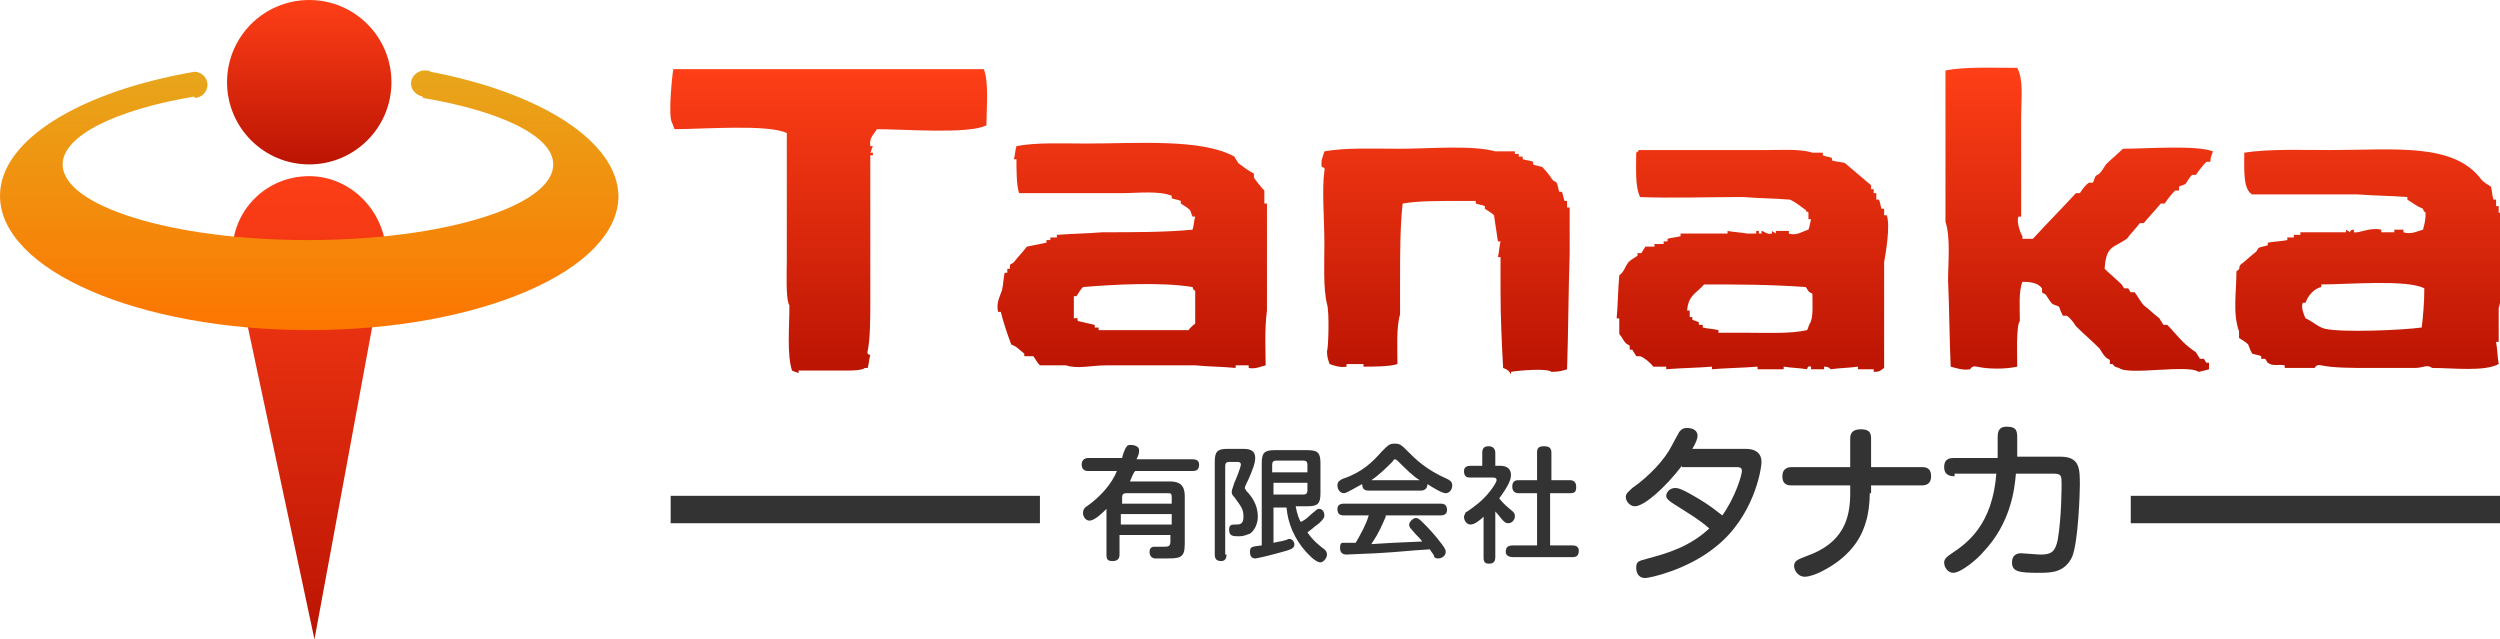
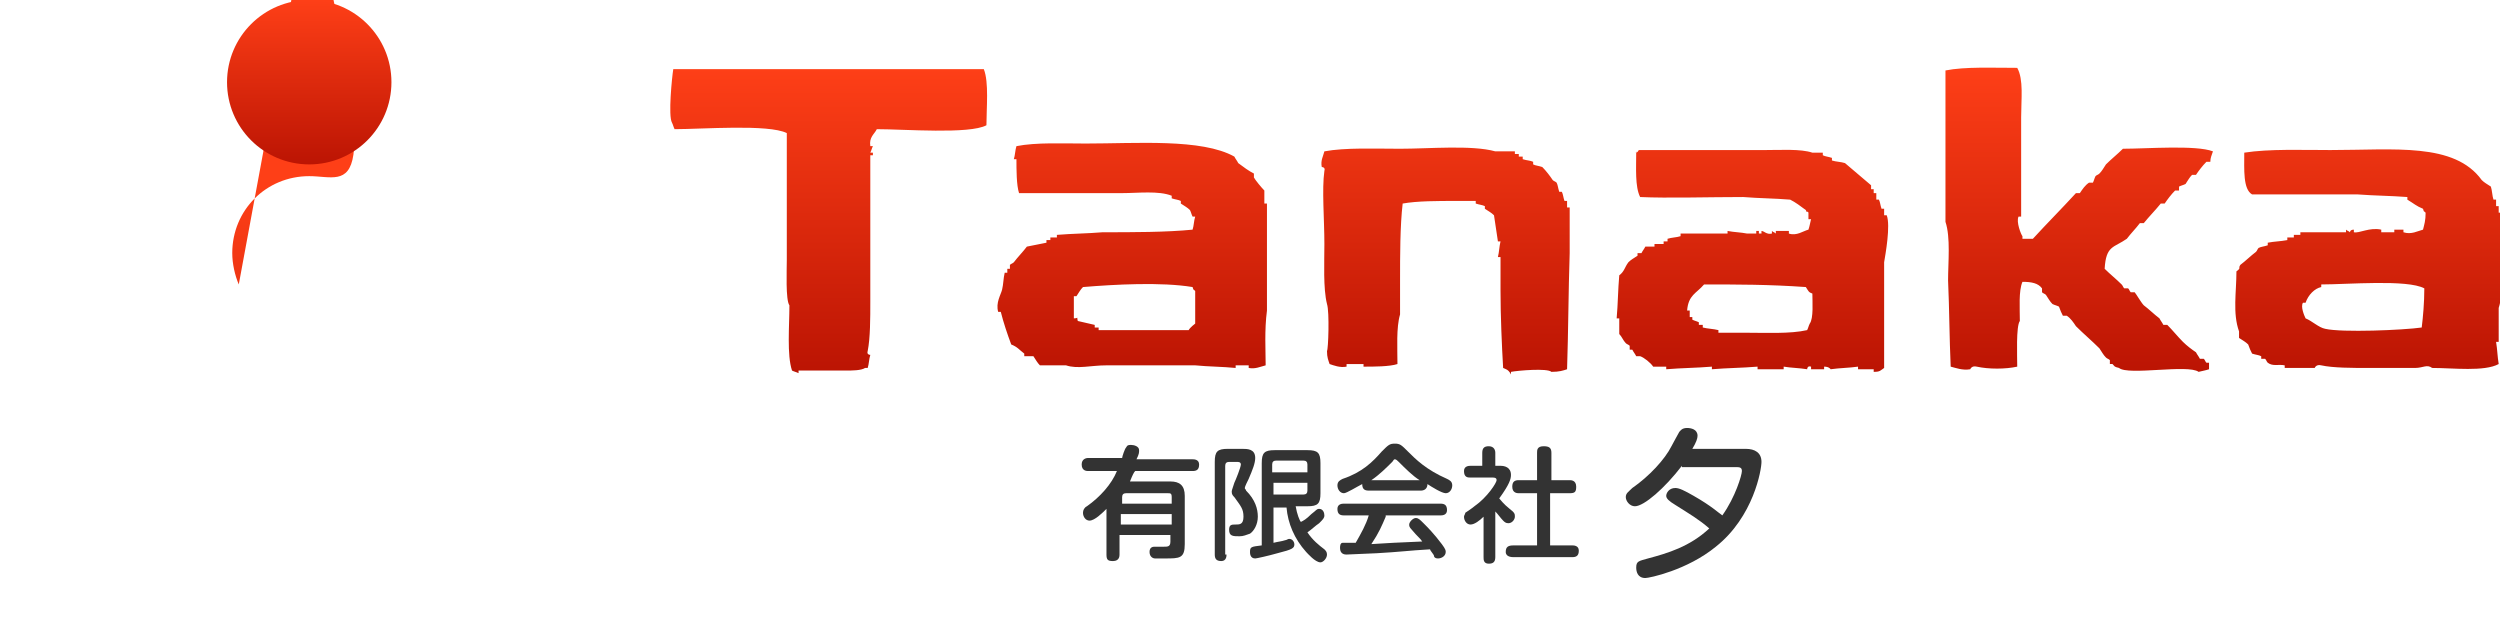
<svg xmlns="http://www.w3.org/2000/svg" version="1.1" id="レイヤー_1" x="0px" y="0px" viewBox="0 0 191.6 49" style="enable-background:new 0 0 191.6 49;" xml:space="preserve">
  <style type="text/css">
	.st0{fill:#333333;}
	.st1{fill-rule:evenodd;clip-rule:evenodd;fill:url(#SVGID_1_);}
	.st2{fill:url(#SVGID_2_);}
	.st3{fill:url(#SVGID_3_);}
	.st4{fill:url(#SVGID_4_);}
</style>
  <g>
    <path class="st0" d="M91.4,35.2c0.1,0,0.5,0,0.5,0.4c0,0.4-0.2,0.5-0.5,0.5h-4.4c-0.1,0.1-0.2,0.3-0.4,0.8h3.1   c0.7,0,1.1,0.3,1.1,1.1v3.7c0,1.1-0.4,1.1-1.5,1.1c-0.2,0-0.6,0-0.8,0c-0.1,0-0.4-0.1-0.4-0.5c0-0.4,0.3-0.4,0.4-0.4   c0.1,0,0.6,0,0.7,0c0.3,0,0.5,0,0.5-0.4V41h-3.9v1.5c0,0.1,0,0.5-0.5,0.5c-0.4,0-0.5-0.1-0.5-0.5V39c-0.3,0.3-0.9,0.9-1.3,0.9   c-0.3,0-0.5-0.3-0.5-0.6c0-0.2,0.1-0.4,0.3-0.5c1-0.7,1.9-1.7,2.3-2.7h-2.2c-0.1,0-0.5,0-0.5-0.5c0-0.4,0.3-0.5,0.5-0.5h2.6   c0-0.1,0.2-0.7,0.3-0.8c0.1-0.2,0.2-0.2,0.4-0.2c0.2,0,0.6,0.1,0.6,0.4c0,0.2,0,0.3-0.2,0.7H91.4z M85.9,38.6h3.9v-0.5   c0-0.3-0.1-0.3-0.3-0.3h-3.2c-0.2,0-0.3,0.1-0.3,0.3V38.6z M89.8,39.4h-3.9v0.8h3.9V39.4z" />
    <path class="st0" d="M94,42.5c0,0.1,0,0.5-0.4,0.5c-0.4,0-0.5-0.2-0.5-0.5v-7.1c0-0.8,0.2-1,1-1h1.1c0.4,0,1,0,1,0.7   c0,0.4-0.2,0.9-0.5,1.6c-0.1,0.2-0.3,0.6-0.3,0.7c0,0.1,0.1,0.1,0.1,0.2c0.7,0.7,0.9,1.4,0.9,2c0,0.6-0.3,1.1-0.6,1.3   c-0.3,0.1-0.5,0.2-0.8,0.2c-0.5,0-0.8,0-0.8-0.5c0-0.4,0.2-0.4,0.5-0.4c0.3,0,0.6,0,0.6-0.6c0-0.6-0.2-0.8-0.7-1.5   c-0.1-0.1-0.2-0.2-0.2-0.4c0-0.1,0-0.1,0.2-0.7c0.1-0.2,0.5-1.2,0.5-1.4c0-0.2-0.2-0.2-0.3-0.2h-0.6c-0.2,0-0.3,0.1-0.3,0.3V42.5z    M97.6,38.7v2.9c0.4-0.1,0.6-0.1,0.9-0.2c0.1,0,0.2-0.1,0.3-0.1c0.3,0,0.4,0.3,0.4,0.4c0,0.3-0.1,0.4-1.3,0.7   c-0.7,0.2-1.6,0.4-1.7,0.4c-0.4,0-0.4-0.4-0.4-0.5c0-0.4,0.1-0.4,0.9-0.5v-6.3c0-0.8,0.2-1,1-1h2.5c0.8,0,1,0.2,1,1v2.3   c0,0.8-0.2,1-1,1h-0.9c0.1,0.6,0.3,1.1,0.4,1.2c0.2-0.1,0.4-0.2,0.8-0.6c0.4-0.3,0.4-0.4,0.6-0.4c0.3,0,0.4,0.3,0.4,0.5   c0,0.2-0.1,0.3-0.4,0.6c-0.3,0.2-0.6,0.5-0.9,0.7c0.4,0.6,0.9,1,1.3,1.3c0.1,0.1,0.2,0.2,0.2,0.4c0,0.3-0.3,0.6-0.5,0.6   c-0.4,0-1-0.7-1.1-0.8c-0.9-1-1.4-2.2-1.5-3.4H97.6z M100.2,36.2v-0.6c0-0.2-0.1-0.3-0.3-0.3h-2.1c-0.2,0-0.3,0.1-0.3,0.3v0.6   H100.2z M100.2,37h-2.6v0.9h2.3c0.2,0,0.3-0.1,0.3-0.3V37z" />
    <path class="st0" d="M104.9,37.6c-0.3,0-0.5-0.1-0.5-0.5c-0.4,0.2-1.2,0.7-1.4,0.7c-0.3,0-0.5-0.3-0.5-0.6c0-0.3,0.2-0.4,0.4-0.5   c1.5-0.5,2.3-1.3,3-2.1c0.5-0.5,0.6-0.6,1-0.6c0.4,0,0.5,0.1,1,0.6c0.6,0.6,1.4,1.4,3,2.1c0.2,0.1,0.4,0.2,0.4,0.5   c0,0.3-0.2,0.6-0.5,0.6c-0.3,0-1.1-0.5-1.4-0.7c0,0.4-0.3,0.5-0.5,0.5H104.9z M106.2,39.6c-0.3,0.7-0.5,1.2-1.1,2.1   c1.5-0.1,1.7-0.1,3.9-0.2c-0.2-0.3-0.3-0.3-0.8-0.9c-0.2-0.2-0.2-0.3-0.2-0.4c0-0.2,0.3-0.5,0.5-0.5c0.2,0,0.3,0.1,0.6,0.4   c0.3,0.3,0.8,0.8,1.4,1.6c0.3,0.4,0.3,0.5,0.3,0.6c0,0.3-0.3,0.5-0.6,0.5c-0.2,0-0.3-0.1-0.3-0.2c0-0.1-0.3-0.4-0.3-0.5   c-1.7,0.1-2.3,0.2-4.1,0.3c-0.3,0-2,0.1-2.3,0.1c-0.1,0-0.5,0-0.5-0.5c0-0.1,0-0.4,0.2-0.4c0.1,0,0.9,0,1,0c0.4-0.7,0.8-1.4,1-2.1   h-1.9c-0.3,0-0.5-0.1-0.5-0.5c0-0.4,0.4-0.4,0.5-0.4h7.4c0.3,0,0.5,0.1,0.5,0.5c0,0.4-0.4,0.4-0.5,0.4H106.2z M108.8,36.8   c-0.5-0.3-1.1-0.9-1.6-1.4c-0.1-0.1-0.2-0.2-0.3-0.2c-0.1,0-0.1,0.1-0.2,0.2c-0.4,0.4-1,1-1.6,1.4H108.8z" />
    <path class="st0" d="M115,35.7c0.3,0,0.8,0.1,0.8,0.7c0,0.3-0.1,0.7-0.9,1.8c0.1,0.1,0.3,0.4,0.8,0.8c0.4,0.3,0.4,0.4,0.4,0.6   c0,0.2-0.2,0.5-0.5,0.5c-0.2,0-0.3-0.1-0.4-0.2c-0.2-0.2-0.4-0.5-0.6-0.7v3.5c0,0.4-0.2,0.5-0.5,0.5c-0.4,0-0.4-0.3-0.4-0.5v-3.1   c-0.3,0.3-0.7,0.6-1,0.6c-0.3,0-0.5-0.3-0.5-0.6c0-0.1,0.1-0.2,0.1-0.3c0,0,0.6-0.4,0.7-0.5c1-0.7,1.7-1.8,1.7-2   c0-0.2-0.2-0.2-0.3-0.2h-1.7c-0.2,0-0.5,0-0.5-0.5c0-0.4,0.4-0.4,0.5-0.4h0.9v-1c0-0.4,0.2-0.5,0.5-0.5c0.4,0,0.5,0.3,0.5,0.5v1   H115z M120.3,36.8c0.1,0,0.5,0,0.5,0.5c0,0.4-0.1,0.5-0.5,0.5h-1.5v4h1.7c0.1,0,0.5,0,0.5,0.4c0,0.4-0.2,0.5-0.5,0.5H116   c-0.1,0-0.6,0-0.6-0.4c0-0.4,0.2-0.5,0.6-0.5h1.8v-4h-1.4c-0.1,0-0.5,0-0.5-0.5c0-0.4,0.2-0.5,0.5-0.5h1.4v-2.1   c0-0.2,0-0.5,0.5-0.5c0.4,0,0.6,0.1,0.6,0.5v2.1H120.3z" />
    <path class="st0" d="M128.9,35.7c-1.3,1.7-2.9,3.1-3.6,3.1c-0.4,0-0.7-0.4-0.7-0.7c0-0.3,0.2-0.4,0.5-0.7c1.3-0.9,2.5-2.2,3-3.2   c0.1-0.2,0.6-1.1,0.6-1.1c0.1-0.1,0.2-0.3,0.6-0.3c0.3,0,0.8,0.1,0.8,0.6c0,0.2-0.1,0.5-0.4,1h4.1c0.7,0,1.2,0.3,1.2,1   c0,0.6-0.6,4.2-3.5,6.5c-2.2,1.8-5.1,2.4-5.4,2.4c-0.6,0-0.7-0.5-0.7-0.8c0-0.5,0.2-0.5,0.9-0.7c1.5-0.4,3.2-0.9,4.7-2.3   c-0.8-0.7-1.5-1.1-2.6-1.8c-0.5-0.3-0.7-0.5-0.7-0.7c0-0.2,0.2-0.6,0.7-0.6c0.3,0,0.7,0.2,1.4,0.6c1.4,0.8,1.9,1.3,2.2,1.5   c1-1.4,1.5-3.1,1.5-3.4c0-0.3-0.2-0.3-0.5-0.3H128.9z" />
-     <path class="st0" d="M143.3,37.8c0,0.7-0.1,1.6-0.3,2.2c-0.2,0.7-0.8,2.5-3.4,3.8c-0.4,0.2-0.9,0.4-1.3,0.4c-0.5,0-0.8-0.5-0.8-0.8   c0-0.4,0.2-0.5,1-0.8c2.8-1,3.3-2.9,3.3-4.8v-0.6h-4.5c-0.2,0-0.7,0-0.7-0.7c0-0.5,0.3-0.7,0.7-0.7h4.5v-2.2c0-0.3,0.1-0.7,0.8-0.7   c0.6,0,0.8,0.2,0.8,0.7v2.2h3.9c0.2,0,0.7,0,0.7,0.7c0,0.6-0.4,0.7-0.7,0.7h-3.9V37.8z" />
-     <path class="st0" d="M149.8,36.5c-0.2,0-0.8,0-0.8-0.7c0-0.7,0.5-0.7,0.8-0.7h3.3c0-0.4,0-1.1,0-1.5c0-0.4,0-0.9,0.7-0.9   c0.8,0,0.8,0.4,0.8,0.9c0,0.4,0,1.2,0,1.4h3.3c1.5,0,1.5,0.9,1.5,2.2c0,0.4-0.1,4.3-0.6,5.5c-0.6,1.2-1.6,1.2-2.6,1.2   c-1.5,0-2-0.1-2-0.8c0-0.5,0.3-0.7,0.7-0.7c0.2,0,1.2,0.1,1.5,0.1c0.8,0,1.1-0.2,1.3-1.1c0.3-1.7,0.3-4.1,0.3-4.3   c0-0.6,0-0.8-0.6-0.8h-2.9c-0.1,1.2-0.4,3.8-2.5,6c-0.4,0.5-1.7,1.6-2.3,1.6c-0.4,0-0.7-0.4-0.7-0.8c0-0.3,0.3-0.5,0.6-0.7   c1.2-0.8,3.1-2.2,3.4-6.1H149.8z" />
  </g>
  <linearGradient id="SVGID_1_" gradientUnits="userSpaceOnUse" x1="121.46" y1="28.538" x2="121.46" y2="5.243">
    <stop offset="0" style="stop-color:#BB1403" />
    <stop offset="1" style="stop-color:#FE3F17" />
  </linearGradient>
  <path class="st1" d="M51.6,5.3c8,0,16.3,0,23.8,0c0.4,1,0.2,3,0.2,4.3c-1.3,0.7-6.3,0.3-8.4,0.3c-0.2,0.4-0.6,0.6-0.5,1.3  c0.1,0,0.1,0,0.2,0c-0.1,0.2-0.1,0.3-0.2,0.5c0.1,0,0.1,0,0.2,0c0,0.1,0,0.1,0,0.2c-0.1,0-0.1,0-0.2,0c0,3.7,0,7.5,0,11.2  c0,1.3,0,2.8-0.2,3.8c-0.1,0.3,0.2,0.3,0.2,0.3c-0.1,0.3-0.1,0.7-0.2,1c-0.1,0-0.1,0-0.2,0c-0.3,0.2-1,0.2-1.5,0.2  c-1.2,0-2.4,0-3.6,0c0,0.1,0,0.1,0,0.2c-0.2-0.1-0.3-0.1-0.5-0.2c-0.4-1.2-0.2-3.4-0.2-5c-0.3-0.4-0.2-2.7-0.2-3.5  c0-3.2,0-6.5,0-9.7c-1.4-0.7-6.5-0.3-8.6-0.3c-0.1-0.2-0.1-0.3-0.2-0.5C51.2,8.9,51.5,5.9,51.6,5.3z M169.4,12.4c-0.1,0-0.2,0-0.3,0  c-0.3,0.3-0.6,0.7-0.8,1c-0.1,0-0.2,0-0.3,0c-0.2,0.2-0.3,0.4-0.5,0.7c-0.2,0.1-0.3,0.1-0.5,0.2c0,0.1,0,0.2,0,0.3  c-0.1,0-0.2,0-0.3,0c-0.3,0.3-0.6,0.7-0.8,1c-0.1,0-0.2,0-0.3,0c-0.4,0.5-0.9,1-1.3,1.5c-0.1,0-0.2,0-0.3,0c-0.3,0.4-0.7,0.8-1,1.2  c-1,0.7-1.6,0.5-1.7,2.3c0.4,0.4,0.9,0.8,1.3,1.2c0.1,0.1,0.1,0.2,0.2,0.3c0.1,0,0.2,0,0.3,0c0.1,0.1,0.1,0.2,0.2,0.3  c0.1,0,0.2,0,0.3,0c0.1,0.1,0.5,0.8,0.7,1c0.4,0.3,0.8,0.7,1.2,1c0.1,0.2,0.2,0.3,0.3,0.5c0.1,0,0.2,0,0.3,0  c0.4,0.4,0.8,0.9,1.2,1.3c0.3,0.3,0.7,0.6,1,0.8c0.1,0.2,0.2,0.3,0.3,0.5c0.1,0,0.2,0,0.3,0c0.1,0.1,0.1,0.2,0.2,0.3  c0.1,0,0.1,0,0.2,0c0,0.2,0,0.3,0,0.5c-0.3,0.1-0.4,0.1-0.8,0.2c-0.8-0.6-5.4,0.3-6.1-0.3c-0.4-0.1-0.3-0.1-0.5-0.3  c-0.1,0-0.1,0-0.2,0c0-0.1,0-0.2,0-0.3c-0.1-0.1-0.2-0.1-0.3-0.2c-0.2-0.2-0.3-0.4-0.5-0.7c-0.6-0.6-1.2-1.1-1.8-1.7  c-0.2-0.3-0.4-0.6-0.7-0.8c-0.1,0-0.2,0-0.3,0c-0.1-0.2-0.2-0.4-0.3-0.7c-0.2-0.1-0.3-0.1-0.5-0.2c-0.2-0.2-0.3-0.4-0.5-0.7  c-0.1-0.1-0.2-0.1-0.3-0.2c0-0.1,0-0.2,0-0.3c-0.3-0.4-0.8-0.5-1.5-0.5c-0.3,0.7-0.2,2-0.2,3c-0.3,0.4-0.2,2.7-0.2,3.5  c-0.9,0.2-2.2,0.2-3.1,0c-0.4-0.1-0.5,0.2-0.5,0.2c-0.6,0.1-1.1-0.1-1.5-0.2c-0.1-2.2-0.1-4.4-0.2-6.6c0-1.4,0.2-3.3-0.2-4.5  c0-3.9,0-7.7,0-11.6c1.5-0.3,3.7-0.2,5.5-0.2c0.5,0.9,0.3,2.4,0.3,3.8c0,2.5,0,5.1,0,7.6c-0.1,0-0.1,0-0.2,0  c-0.2,0.4,0.2,1.4,0.3,1.5c0,0.1,0,0.1,0,0.2c0.3,0,0.6,0,0.8,0c1.1-1.2,2.2-2.3,3.3-3.5c0.1,0,0.2,0,0.3,0c0.2-0.3,0.4-0.6,0.7-0.8  c0.1,0,0.2,0,0.3,0c0.1-0.2,0.1-0.3,0.2-0.5c0.1-0.1,0.2-0.1,0.3-0.2c0.2-0.2,0.3-0.4,0.5-0.7c0.4-0.4,0.9-0.8,1.3-1.2  c1.8,0,5.6-0.3,6.9,0.2C169.5,11.9,169.4,12.1,169.4,12.4z M97,28c-0.4,0.1-0.8,0.3-1.3,0.2c0-0.1,0-0.1,0-0.2c-0.3,0-0.7,0-1,0  c0,0.1,0,0.1,0,0.2c-1-0.1-2.1-0.1-3.1-0.2c-2.3,0-4.5,0-6.8,0c-1.2,0-2.2,0.3-3.1,0c-0.7,0-1.3,0-2,0c-0.2-0.2-0.3-0.4-0.5-0.7  c-0.2,0-0.4,0-0.7,0c0-0.1,0-0.1,0-0.2c-0.4-0.3-0.5-0.5-1-0.7c-0.3-0.8-0.6-1.7-0.8-2.5c-0.1,0-0.1,0-0.2,0  c-0.2-0.7,0.2-1.3,0.3-1.7c0.1-0.4,0.1-0.9,0.2-1.3c0.1,0,0.1,0,0.2,0c0-0.1,0-0.2,0-0.3c0.1,0,0.1,0,0.2,0c0-0.1,0-0.2,0-0.3  c0.1-0.1,0.2-0.1,0.3-0.2c0.3-0.4,0.7-0.8,1-1.2c0.5-0.1,1-0.2,1.5-0.3c0-0.1,0-0.1,0-0.2c0.1,0,0.2,0,0.3,0c0-0.1,0-0.1,0-0.2  c0.2,0,0.3,0,0.5,0c0-0.1,0-0.1,0-0.2c1.2-0.1,2.3-0.1,3.5-0.2c2.3,0,4.9,0,6.9-0.2c0.1-0.3,0.1-0.7,0.2-1c-0.1,0-0.1,0-0.2,0  c-0.1-0.2-0.1-0.3-0.2-0.5c-0.2-0.2-0.4-0.3-0.7-0.5c0-0.1,0-0.1,0-0.2c-0.2-0.1-0.4-0.1-0.7-0.2c0-0.1,0-0.1,0-0.2  c-1-0.4-2.6-0.2-3.8-0.2c-2.6,0-5.3,0-7.9,0c-0.2-0.6-0.2-1.8-0.2-2.6c-0.1,0-0.1,0-0.2,0c0.1-0.3,0.1-0.7,0.2-1  c1.5-0.3,3.6-0.2,5.3-0.2c3.9,0,8.9-0.4,11.4,1c0.1,0.2,0.2,0.3,0.3,0.5c0.4,0.3,0.8,0.6,1.2,0.8c0,0.1,0,0.2,0,0.3  c0.1,0.2,0.6,0.8,0.8,1c0,0.3,0,0.7,0,1c0.1,0,0.1,0,0.2,0c0,1.9,0,3.7,0,5.6c0,0.9,0,1.8,0,2.6C96.9,25.3,97,26.9,97,28z   M115.2,28.2c-0.1-1.7-0.2-4-0.2-5.9c0-0.9,0-1.8,0-2.6c-0.1,0-0.1,0-0.2,0c0.1-0.4,0.1-0.8,0.2-1.2c-0.1,0-0.1,0-0.2,0  c-0.1-0.7-0.2-1.3-0.3-2c-0.2-0.2-0.4-0.3-0.7-0.5c0-0.1,0-0.1,0-0.2c-0.2-0.1-0.4-0.1-0.7-0.2c0-0.1,0-0.1,0-0.2c-0.5,0-1,0-1.5,0  c-1.4,0-3,0-4.1,0.2c-0.2,1.7-0.2,4-0.2,5.9c0,0.9,0,1.8,0,2.6c-0.3,1-0.2,2.6-0.2,3.8c-0.6,0.2-1.8,0.2-2.6,0.2c0-0.1,0-0.1,0-0.2  c-0.4,0-0.9,0-1.3,0c0,0.1,0,0.1,0,0.2c-0.5,0.1-1-0.1-1.3-0.2c-0.1-0.3-0.2-0.5-0.2-1c0.1-0.1,0.2-3,0-3.6  c-0.3-1.2-0.2-3.2-0.2-4.6c0-1.9-0.2-4.2,0-5.6c0.1-0.3-0.2-0.3-0.2-0.3c-0.1-0.5,0.1-0.8,0.2-1.2c1.6-0.3,3.9-0.2,5.8-0.2  c2.2,0,5.5-0.3,7.3,0.2c0.5,0,1,0,1.5,0c0,0.1,0,0.1,0,0.2c0.1,0,0.2,0,0.3,0c0,0.1,0,0.1,0,0.2c0.1,0,0.2,0,0.3,0  c0,0.1,0,0.1,0,0.2c0.3,0.1,0.6,0.1,0.8,0.2c0,0.1,0,0.1,0,0.2c0.2,0.1,0.4,0.1,0.7,0.2c0.3,0.3,0.6,0.7,0.8,1  c0.1,0.1,0.2,0.1,0.3,0.2c0.1,0.2,0.1,0.4,0.2,0.7c0.1,0,0.1,0,0.2,0c0.1,0.2,0.1,0.4,0.2,0.7c0.1,0,0.1,0,0.2,0c0,0.2,0,0.3,0,0.5  c0.1,0,0.1,0,0.2,0c0,1.2,0,2.3,0,3.5c-0.1,3-0.1,5.9-0.2,8.9c-0.3,0.1-0.6,0.2-1.2,0.2c-0.3-0.3-2.6-0.1-3.1,0c0,0.1,0,0.1,0,0.2  C115.6,28.3,115.4,28.3,115.2,28.2z M125.6,11.5c3.2,0,6.5,0,9.7,0c1.2,0,2.7-0.1,3.6,0.2c0.3,0,0.6,0,0.8,0c0,0.1,0,0.1,0,0.2  c0.2,0.1,0.4,0.1,0.7,0.2c0,0.1,0,0.1,0,0.2c0.3,0.1,0.7,0.1,1,0.2c0.7,0.6,1.3,1.1,2,1.7c0,0.1,0,0.2,0,0.3c0.1,0,0.1,0,0.2,0  c0,0.1,0,0.2,0,0.3c0.1,0,0.1,0,0.2,0c0,0.2,0,0.3,0,0.5c0.1,0,0.1,0,0.2,0c0.1,0.2,0.1,0.4,0.2,0.7c0.1,0,0.1,0,0.2,0  c0,0.2,0,0.3,0,0.5c0.1,0,0.1,0,0.2,0c0.3,0.8-0.1,3-0.2,3.6c0,2.7,0,5.4,0,8.1c-0.3,0.2-0.3,0.3-0.8,0.3c0-0.1,0-0.1,0-0.2  c-0.4,0-0.8,0-1.2,0c0-0.1,0-0.1,0-0.2c-0.7,0.1-1.4,0.1-2.1,0.2c0,0-0.1-0.2-0.5-0.2c0,0.1,0,0.1,0,0.2c-0.3,0-0.7,0-1,0  c0-0.1,0-0.1,0-0.2c-0.3-0.1-0.3,0.2-0.3,0.2c-0.6-0.1-1.2-0.1-1.8-0.2c0,0.1,0,0.1,0,0.2c-0.7,0-1.3,0-2,0c0-0.1,0-0.1,0-0.2  c-1.2,0.1-2.3,0.1-3.5,0.2c0-0.1,0-0.1,0-0.2c-1.2,0.1-2.3,0.1-3.5,0.2c0-0.1,0-0.1,0-0.2c-0.3,0-0.7,0-1,0c-0.2-0.3-0.7-0.7-1-0.8  c-0.1,0-0.2,0-0.3,0c-0.1-0.2-0.2-0.3-0.3-0.5c-0.1,0-0.1,0-0.2,0c0-0.1,0-0.2,0-0.3c-0.1-0.1-0.2-0.1-0.3-0.2  c-0.2-0.2-0.3-0.5-0.5-0.7c0-0.4,0-0.8,0-1.2c-0.1,0-0.1,0-0.2,0c0.1-1.1,0.1-2.2,0.2-3.3c0.4-0.3,0.4-0.6,0.7-1  c0.2-0.2,0.4-0.3,0.7-0.5c0-0.1,0-0.1,0-0.2c0.1,0,0.2,0,0.3,0c0.1-0.2,0.2-0.3,0.3-0.5c0.2,0,0.4,0,0.7,0c0-0.1,0-0.1,0-0.2  c0.2,0,0.4,0,0.7,0c0-0.1,0-0.1,0-0.2c0.1,0,0.2,0,0.3,0c0-0.1,0-0.1,0-0.2c0.3-0.1,0.7-0.1,1-0.2c0-0.1,0-0.1,0-0.2  c1.2,0,2.4,0,3.6,0c0-0.1,0-0.1,0-0.2c0.5,0.1,1,0.1,1.5,0.2c0.2,0,0.4,0,0.7,0c0-0.1,0-0.1,0-0.2c0.1,0,0.1,0,0.2,0  c0,0.1,0,0.1,0,0.2c0.1,0,0.1,0,0.2,0c0-0.1,0-0.1,0-0.2c0.2,0,0.4,0.3,0.8,0.2c0-0.1,0-0.1,0-0.2c0.1,0.1,0.2,0.1,0.3,0.2  c0-0.1,0-0.1,0-0.2c0.3,0,0.7,0,1,0c0,0.1,0,0.1,0,0.2c0.6,0.2,1.1-0.2,1.5-0.3c0.1-0.3,0.1-0.4,0.2-0.8c-0.1,0-0.1,0-0.2,0  c0-0.2,0-0.3,0-0.5c-0.1-0.2-0.1,0.1-0.2-0.2c-0.4-0.3-0.8-0.6-1.2-0.8c-1.2-0.1-2.4-0.1-3.6-0.2c-2.6,0-5.8,0.1-7.9,0  c-0.4-0.8-0.3-2.2-0.3-3.5C125.3,11.8,125.5,11.7,125.6,11.5z M172,11.7c1.9-0.3,4.5-0.2,6.6-0.2c4.9,0,9.5-0.6,11.6,2.3  c0.2,0.2,0.4,0.3,0.7,0.5c0.1,0.3,0.1,0.7,0.2,1c0.1,0,0.1,0,0.2,0c0,0.2,0,0.3,0,0.5c0.1,0,0.1,0,0.2,0c0,0.2,0,0.3,0,0.5  c0.1,0,0.1,0,0.2,0c0,0.9,0,1.9,0,2.8c0,1.4,0.2,3.3-0.2,4.5c0,0.9,0,1.8,0,2.6c-0.1,0-0.1,0-0.2,0c0.1,0.6,0.1,1.1,0.2,1.7  c-1.1,0.6-3.5,0.3-5.1,0.3c-0.4-0.3-0.7,0-1.3,0c-1.2,0-2.4,0-3.6,0c-1.2,0-2.7,0-3.6-0.2c-0.4-0.1-0.5,0.2-0.5,0.2  c-0.8,0-1.5,0-2.3,0c0-0.1,0-0.1,0-0.2c-0.5-0.1-0.9,0.1-1.3-0.2c-0.1-0.1-0.1-0.2-0.2-0.3c-0.1,0-0.2,0-0.3,0c0-0.1,0-0.1,0-0.2  c-0.2-0.1-0.4-0.1-0.7-0.2c-0.1-0.2-0.2-0.4-0.3-0.7c-0.2-0.2-0.4-0.3-0.7-0.5c0-0.2,0-0.3,0-0.5c-0.5-1.4-0.2-3-0.2-4.6  c0.4-0.3,0.1-0.2,0.3-0.5c0.4-0.3,0.8-0.7,1.2-1c0.1-0.1,0.1-0.2,0.2-0.3c0.2-0.1,0.4-0.1,0.7-0.2c0-0.1,0-0.1,0-0.2  c0.5-0.1,1-0.1,1.5-0.2c0-0.1,0-0.1,0-0.2c0.2,0,0.3,0,0.5,0c0-0.1,0-0.1,0-0.2c0.2,0,0.3,0,0.5,0c0-0.1,0-0.1,0-0.2  c1.2,0,2.3,0,3.5,0c0-0.1,0-0.1,0-0.2c0.1,0.1,0.2,0.1,0.3,0.2c0,0,0-0.2,0.3-0.2c0,0.1,0,0.1,0,0.2c0.4,0.1,1.2-0.4,2.1-0.2  c0,0.1,0,0.1,0,0.2c0.3,0,0.7,0,1,0c0-0.1,0-0.1,0-0.2c0.2,0,0.4,0,0.7,0c0,0.1,0,0.1,0,0.2c0.6,0.2,1.1-0.1,1.5-0.2  c0.1-0.4,0.2-0.7,0.2-1.3c-0.2-0.2-0.1,0-0.2-0.3c-0.5-0.2-0.7-0.4-1.2-0.7c0-0.1,0-0.1,0-0.2c-1.3-0.1-2.5-0.1-3.8-0.2  c-2.7,0-5.4,0-8.1,0C171.9,14.5,172,13,172,11.7z M82.6,24.6c0.4,0.1,0.9,0.2,1.3,0.3c0,0.1,0,0.1,0,0.2c0.1,0,0.2,0,0.3,0  c0,0.1,0,0.1,0,0.2c2.3,0,4.6,0,6.9,0c0.1-0.2,0.5-0.5,0.5-0.5c0-0.8,0-1.7,0-2.5c-0.2-0.2-0.1,0-0.2-0.3c-2.4-0.4-6-0.2-8.4,0  c-0.2,0.2-0.3,0.4-0.5,0.7c-0.1,0-0.1,0-0.2,0c0,0.6,0,1.1,0,1.7C82.7,24.4,82.5,24.2,82.6,24.6z M130.6,21.8  c-0.6,0.7-1.2,0.8-1.3,2c0.1,0,0.1,0,0.2,0c0,0.2,0,0.3,0,0.5c0.1,0,0.1,0,0.2,0c0,0.1,0,0.1,0,0.2c0.2,0.1,0.3,0.1,0.5,0.2  c0,0.1,0,0.1,0,0.2c0.1,0,0.2,0,0.3,0c0,0.1,0,0.1,0,0.2c0.4,0.1,0.8,0.1,1.2,0.2c0,0.1,0,0.1,0,0.2c0.7,0,1.3,0,2,0  c1.6,0,3.5,0.1,4.8-0.2c0.1-0.2,0.1-0.3,0.2-0.5c0.3-0.4,0.2-1.7,0.2-2.3c-0.3-0.1-0.3-0.2-0.5-0.5  C135.6,21.8,133.1,21.8,130.6,21.8z M185.6,25.1c0.1-0.8,0.2-1.9,0.2-3c-1.3-0.7-5.9-0.3-7.9-0.3c0,0.1,0,0.1,0,0.2  c-0.5,0.1-1,0.6-1.2,1.2c-0.1,0-0.1,0-0.2,0c-0.2,0.3,0.1,1,0.2,1.2c0.5,0.2,1,0.7,1.5,0.8C179.5,25.5,184.2,25.3,185.6,25.1z" />
  <g>
    <g>
      <linearGradient id="SVGID_2_" gradientUnits="userSpaceOnUse" x1="23.654" y1="48.987" x2="23.654" y2="13.54">
        <stop offset="0" style="stop-color:#BB1403" />
        <stop offset="1" style="stop-color:#FE3F17" />
      </linearGradient>
-       <path class="st2" d="M23.7,13.5c-3.3,0-5.9,2.6-5.9,5.9c0,0.8,0.2,1.7,0.5,2.4L24.1,49l5.1-27.6c0.2-0.6,0.4-1.3,0.4-2    C29.5,16.2,26.9,13.5,23.7,13.5z" />
+       <path class="st2" d="M23.7,13.5c-3.3,0-5.9,2.6-5.9,5.9c0,0.8,0.2,1.7,0.5,2.4l5.1-27.6c0.2-0.6,0.4-1.3,0.4-2    C29.5,16.2,26.9,13.5,23.7,13.5z" />
    </g>
    <linearGradient id="SVGID_3_" gradientUnits="userSpaceOnUse" x1="23.654" y1="25.356" x2="23.654" y2="5.434">
      <stop offset="0" style="stop-color:#FD7501" />
      <stop offset="1" style="stop-color:#E7A61B" />
    </linearGradient>
-     <path class="st3" d="M33,5.5c-0.1-0.1-0.3-0.1-0.4-0.1c0,0,0,0-0.1,0c0,0,0,0-0.1,0v0c-0.5,0.1-0.9,0.5-0.9,1s0.4,0.9,0.9,1v0.1   c5.9,1,10,2.9,10,5.1c0,3.2-8.4,5.8-18.8,5.8c-10.4,0-18.8-2.6-18.8-5.8c0-2.2,4.1-4.2,10.1-5.2V7.5c0.6,0,1-0.5,1-1   c0-0.6-0.5-1-1-1C6.2,7,0,10.7,0,15c0,5.7,10.6,10.3,23.7,10.3c13.1,0,23.7-4.6,23.7-10.3C47.3,10.8,41.4,7.1,33,5.5z" />
    <linearGradient id="SVGID_4_" gradientUnits="userSpaceOnUse" x1="23.654" y1="12.678" x2="23.654" y2="0">
      <stop offset="0" style="stop-color:#BB1403" />
      <stop offset="1" style="stop-color:#FE3F17" />
    </linearGradient>
    <circle class="st4" cx="23.7" cy="6.3" r="6.3" />
  </g>
-   <rect x="51.4" y="38" class="st0" width="28.3" height="2.1" />
-   <rect x="163.3" y="38" class="st0" width="28.3" height="2.1" />
</svg>